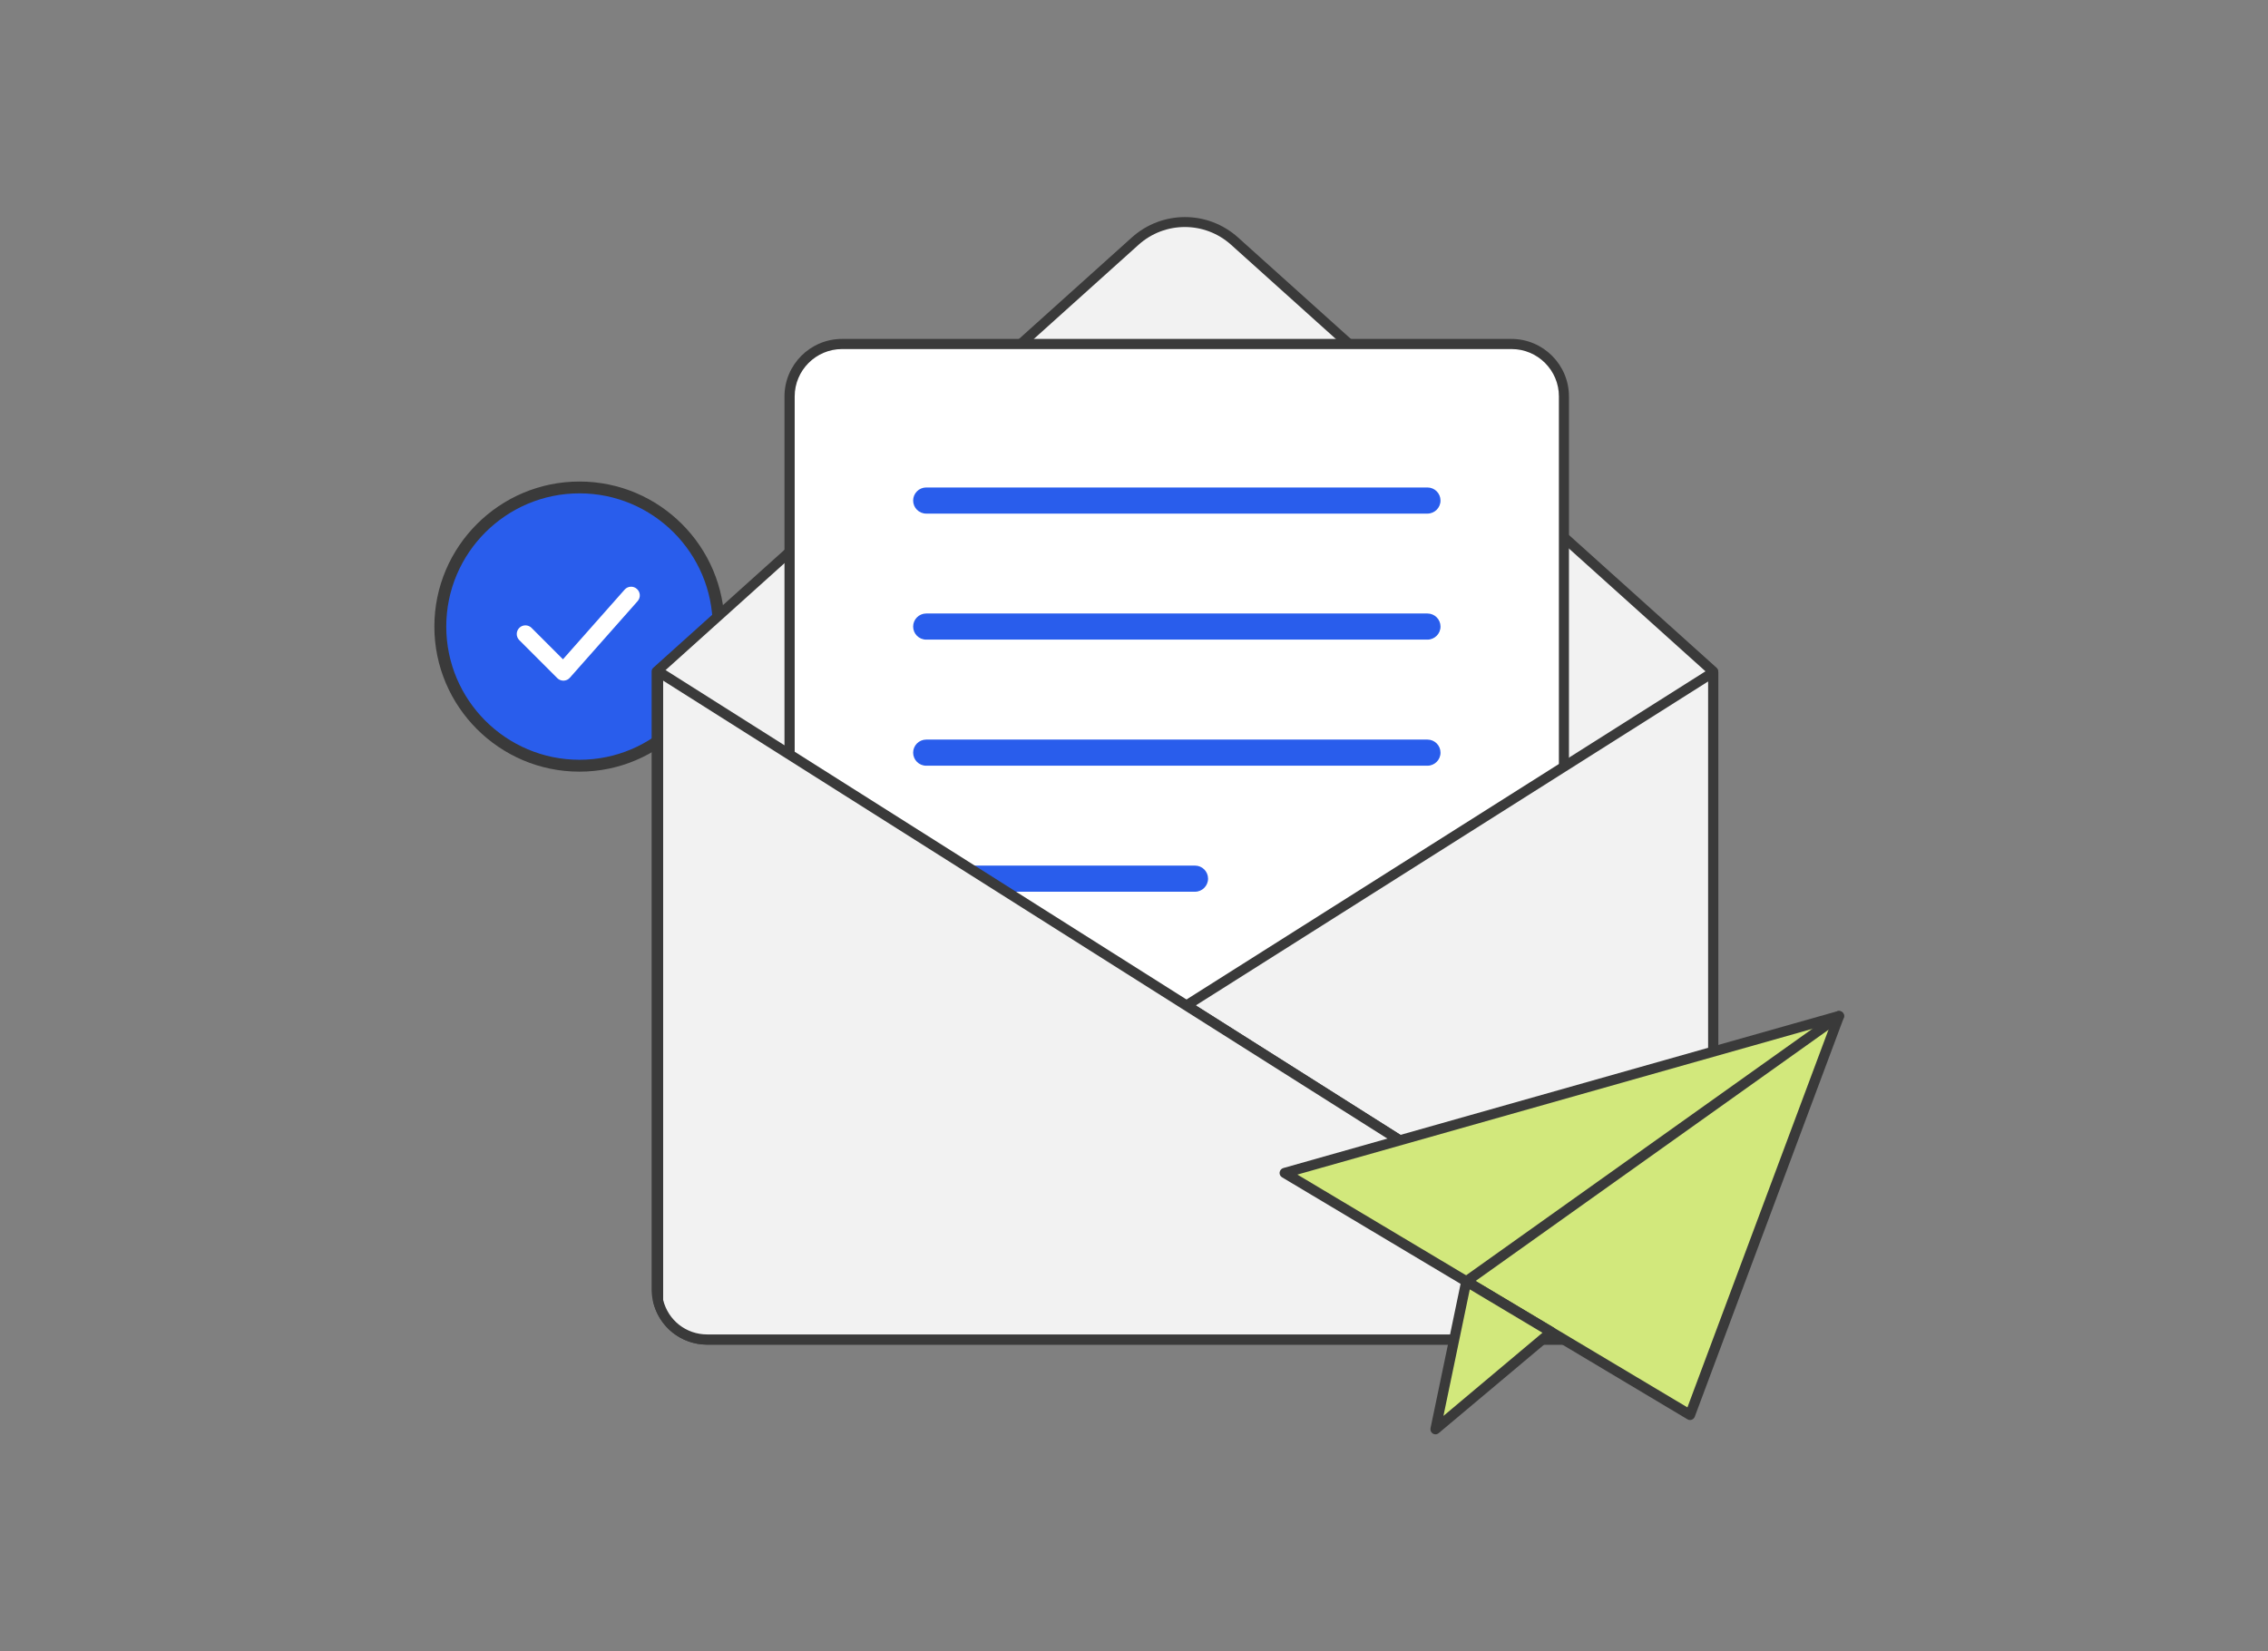
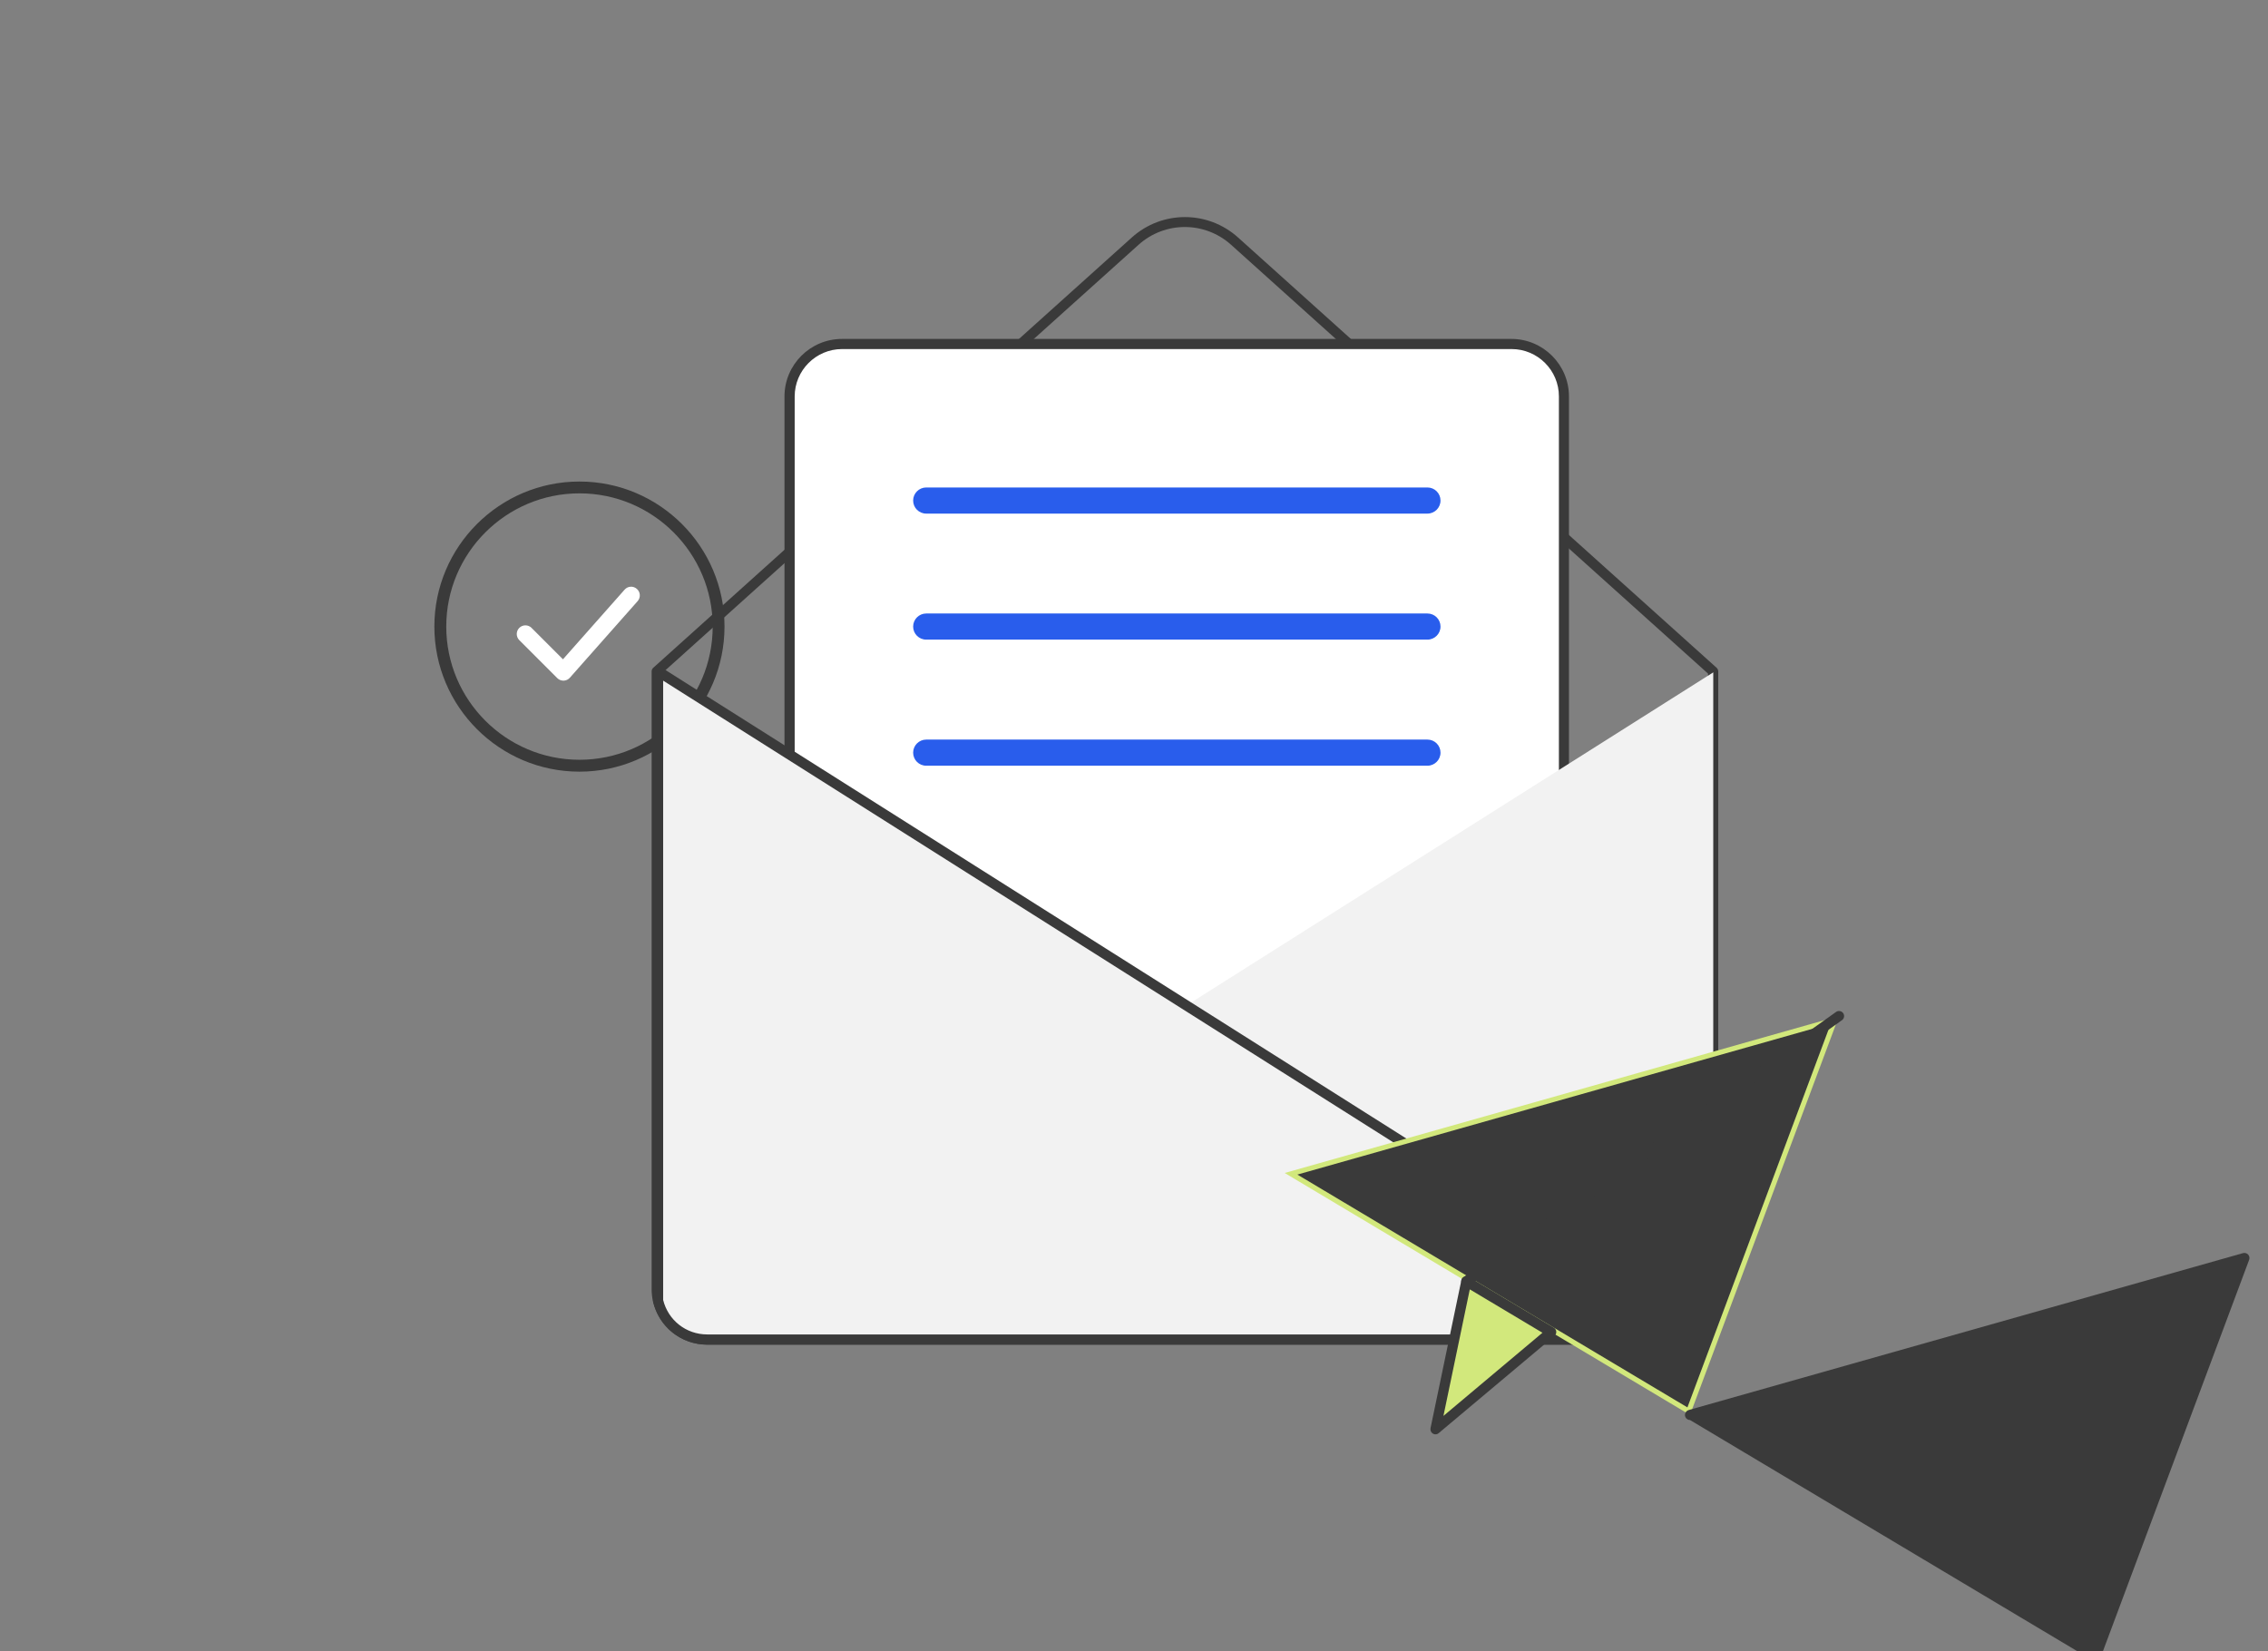
<svg xmlns="http://www.w3.org/2000/svg" id="Layer_1" data-name="Layer 1" viewBox="0 0 309 225">
  <rect x="0" y="0" width="309" height="225" fill="#808080" stroke="none" />
  <defs>
    <style>      .cls-1 {        fill: #d2e87c;      }      .cls-2 {        fill: #fff;      }      .cls-3 {        fill: #5b5b5b;      }      .cls-4 {        fill: #e2e2e2;      }      .cls-5 {        fill: #295dec;      }      .cls-6 {        fill: #f2f2f2;      }      .cls-7 {        fill: #3a3a3a;      }    </style>
  </defs>
  <g>
    <g>
-       <circle class="cls-5" cx="78.95" cy="85.37" r="18.96" />
      <path class="cls-7" d="M78.95,105.14c-10.9,0-19.77-8.87-19.77-19.77s8.87-19.76,19.77-19.76,19.76,8.87,19.76,19.76-8.87,19.77-19.76,19.77ZM78.95,67.22c-10.01,0-18.15,8.14-18.15,18.15s8.14,18.15,18.15,18.15,18.15-8.14,18.15-18.15-8.14-18.15-18.15-18.15Z" />
    </g>
    <path class="cls-2" d="M76.76,92.74c-.31,0-.61-.12-.84-.35l-5.17-5.17c-.46-.46-.46-1.21,0-1.67.46-.46,1.21-.46,1.67,0l4.28,4.28,8.4-9.49c.43-.49,1.18-.54,1.67-.1.49.43.54,1.18.1,1.67l-9.23,10.43c-.22.25-.52.39-.85.4h-.04Z" />
  </g>
  <g>
    <g>
-       <path class="cls-6" d="M233.42,91.49v84.16c0,.25-.02.5-.04.75,0,.05-.02.1-.03.15-.02.19-.05.38-.09.57-.02.07-.04.14-.06.22-.04.16-.08.32-.13.47-.03.08-.06.16-.09.24-.05.15-.11.29-.17.43-.04.08-.07.16-.11.24-.07.14-.14.26-.21.39-.05.07-.09.15-.14.23-.08.13-.16.24-.25.36-.05.07-.11.14-.16.22-.09.11-.19.22-.28.33-.06.06-.12.13-.18.19-.11.11-.22.21-.33.31-.05.05-.09.09-.14.14-.02.01-.03.02-.05.04-.06.05-.13.1-.19.15-.11.08-.21.16-.32.24-.07.05-.14.09-.2.13-.11.07-.23.14-.34.21l-.2.11c-.12.06-.25.12-.37.18-.07.03-.14.06-.21.09-.13.05-.26.1-.39.15-.07.02-.14.05-.22.07-.14.04-.28.08-.43.11-.07.02-.14.03-.2.05-.17.03-.34.05-.5.07-.05,0-.1.02-.15.02-.23.02-.45.04-.68.04H96.35c-.23,0-.45-.02-.67-.04-.06,0-.12-.02-.17-.02-.16-.02-.32-.04-.47-.07-.07-.01-.15-.03-.22-.05-.14-.03-.27-.06-.4-.1-.08-.03-.16-.05-.24-.07-.12-.04-.24-.09-.36-.14-.08-.03-.16-.06-.23-.09-.12-.05-.24-.1-.35-.17-.07-.04-.15-.07-.22-.11-.13-.07-.25-.15-.37-.23-.09-.06-.18-.12-.27-.18-.13-.09-.25-.18-.36-.27-.07-.06-.14-.13-.22-.19-.08-.07-.16-.14-.24-.22-.07-.07-.14-.15-.21-.22-.07-.07-.14-.15-.21-.23-.06-.08-.13-.16-.19-.24-.06-.08-.13-.16-.18-.25-.06-.08-.12-.16-.17-.25-.06-.09-.12-.18-.17-.27-.05-.08-.1-.17-.15-.26-.06-.11-.12-.23-.17-.34-.04-.1-.09-.19-.13-.29-.07-.16-.13-.33-.18-.49-.03-.08-.05-.17-.07-.26-.03-.09-.05-.18-.07-.28v-.02c-.12-.49-.18-1.01-.18-1.53v-84.16l65.19-58.62c3.85-3.47,9.7-3.47,13.55,0l65.19,58.62Z" />
      <path class="cls-7" d="M226.55,183.21H96.35c-.25,0-.49-.02-.73-.04,0,0-.11-.01-.12-.01-.26-.03-.43-.06-.59-.09-.03,0-.1-.02-.17-.04-.22-.05-.36-.08-.5-.12l-.27-.08c-.12-.04-.24-.09-.35-.13l.14-.69-.25.65c-.08-.03-.16-.06-.23-.1-.11-.05-.25-.11-.38-.19-.09-.04-.15-.07-.22-.11-.12-.06-.24-.14-.37-.23-.12-.08-.23-.14-.33-.21-.14-.1-.27-.2-.4-.3-.04-.03-.1-.08-.15-.13,0,0-.08-.07-.08-.07-.09-.08-.18-.16-.26-.24-.09-.09-.17-.17-.24-.25-.04-.04-.1-.11-.16-.17,0,0-.08-.09-.09-.1-.11-.13-.16-.2-.21-.26-.06-.08-.13-.17-.2-.27-.1-.14-.15-.22-.2-.29-.05-.08-.12-.18-.18-.29-.04-.07-.1-.17-.15-.27-.06-.11-.13-.24-.19-.38l-.05-.12c-.03-.07-.06-.14-.09-.2-.07-.16-.13-.34-.19-.53l-.08-.26c-.05-.17-.07-.25-.09-.34,0-.02,0-.05-.01-.07-.12-.54-.18-1.09-.18-1.63v-84.16c0-.2.08-.38.23-.51l65.19-58.62c4.13-3.71,10.35-3.71,14.48,0l65.19,58.62c.15.13.23.32.23.51v84.16c0,.28-.02.55-.05.82,0,.07-.02.14-.03.21-.02.16-.05.38-.1.59-.02.07-.04.15-.06.22-.04.18-.09.37-.15.54-.02.08-.06.16-.09.25-.06.17-.12.33-.2.48l-.08.17c-.11.23-.19.37-.27.51l-.16.26c-.09.14-.18.27-.28.4l-.13.18c-.11.14-.18.22-.25.3l-.09.11s-.07.08-.08.08c-.04.05-.09.1-.14.15-.11.12-.24.23-.37.35-.04.05-.08.09-.13.13-.02.02-.05.04-.08.06h0c-.09.08-.14.12-.2.16-.1.08-.22.17-.33.25-.08.06-.16.11-.24.15-.1.06-.22.14-.34.21l-.24.13c-.14.07-.28.14-.41.2l-.16.07c-.22.09-.36.14-.5.19,0,0-.11.04-.11.04l-.15.05c-.15.04-.31.08-.47.12l-.17.04c-.22.04-.38.06-.55.09l-.21-.67.11.68s-.1.01-.12.02c-.25.02-.49.04-.74.04ZM90.35,177.1l.12.44c.04.14.1.28.16.43l.13.29c.04.08.08.18.13.27.05.09.09.16.13.23.06.11.11.19.16.26.04.07.07.1.09.14l.07.1c.05.07.1.14.15.21l.12.15s.07.08.07.08l.37.39c.06.05.13.12.2.18l.2.17c.12.09.22.17.33.25.08.06.15.1.23.15.14.09.24.15.34.21l.11.06s.09.04.09.04c.12.07.21.11.31.15.07.03.1.04.14.06,0,0,.11.04.11.04.1.04.2.08.29.11l.23.07c.09.02.21.05.33.08.01,0,.19.04.21.04.13.03.27.04.41.06l.09.71.07-.69c.2.02.4.03.6.03h130.2c.2,0,.41-.01.61-.03l.15-.02c.16-.02.3-.04.44-.06l.17-.04c.14-.03.26-.06.39-.1l.22-.07c.08-.03.21-.08.33-.12l.17-.07c.12-.06.24-.11.35-.17l.2-.11c.09-.05.19-.11.29-.18.08-.05.14-.08.19-.12.09-.06.18-.13.28-.21l.18-.14s.08-.06.1-.08c.01-.01.06-.08.07-.09.1-.08.19-.17.28-.26l.1-.11s.07-.08.07-.08l.08-.1c.06-.07.11-.13.17-.2l.15-.21c.07-.09.14-.2.21-.31l.14-.23c.05-.09.11-.21.17-.33l.1-.2c.06-.13.11-.25.16-.38.04-.11.06-.15.08-.21.05-.15.09-.29.12-.42l.06-.2c.04-.17.07-.33.08-.5l.02-.14c.02-.23.04-.46.04-.69v-83.85l-64.97-58.42c-3.6-3.24-9.03-3.24-12.63,0l-64.96,58.42v83.85c0,.46.05.92.16,1.38,0,.02,0,.05.01.07Z" />
    </g>
    <g>
      <g>
        <g>
          <g>
            <path class="cls-2" d="M213.08,149.49V54.02c0-3.95-3.2-7.15-7.15-7.15h-91.2c-3.95,0-7.15,3.2-7.15,7.15v119.7c0,3.95,3.2,7.15,7.15,7.15h66.97c1.9,0,3.72-.75,5.06-2.09l24.23-24.23c1.34-1.34,2.09-3.16,2.09-5.05h.01Z" />
            <path class="cls-7" d="M181.69,181.57h-66.97c-4.33,0-7.84-3.52-7.84-7.84V54.02c0-4.33,3.52-7.84,7.84-7.84h91.2c4.33,0,7.84,3.52,7.84,7.84v95.76l-.02.02c-.08,1.96-.9,3.85-2.29,5.24l-24.23,24.23c-1.48,1.48-3.45,2.3-5.55,2.3ZM114.73,47.56c-3.56,0-6.46,2.9-6.46,6.46v119.7c0,3.56,2.9,6.46,6.46,6.46h66.97c1.73,0,3.35-.67,4.57-1.89l24.23-24.23c1.2-1.2,1.89-2.86,1.89-4.56V54.02c.01-3.56-2.89-6.46-6.45-6.46h-91.2Z" />
          </g>
          <g>
            <path class="cls-4" d="M213.08,148.31v1.17c0,1.89-.75,3.72-2.09,5.05l-24.22,24.24c-1.34,1.34-3.16,2.09-5.05,2.09h-.29v-28.23c0-2.39,1.93-4.32,4.31-4.32h27.36s-.01.01-.01.01Z" />
            <path class="cls-3" d="M181.72,181.5h-.29c-.36,0-.65-.29-.65-.65v-28.23c0-2.74,2.23-4.97,4.96-4.97h27.36c.26,0,.49.15.59.39.05.12.07.26.04.38v1.05c0,2.05-.83,4.06-2.28,5.51l-24.22,24.24c-1.45,1.45-3.46,2.28-5.51,2.28ZM185.73,148.94c-2.02,0-3.66,1.65-3.66,3.67v27.57c1.59-.09,3.11-.77,4.23-1.89l24.22-24.24c1.21-1.21,1.9-2.88,1.9-4.59v-.53h-26.7Z" />
          </g>
        </g>
        <g>
          <path class="cls-5" d="M194.48,69.98h-68.29c-.99,0-1.78-.8-1.78-1.78s.8-1.78,1.78-1.78h68.29c.99,0,1.78.8,1.78,1.78s-.8,1.78-1.78,1.78Z" />
          <path class="cls-5" d="M194.48,87.15h-68.29c-.99,0-1.78-.8-1.78-1.78s.8-1.78,1.78-1.78h68.29c.99,0,1.78.8,1.78,1.78s-.8,1.78-1.78,1.78Z" />
          <path class="cls-5" d="M194.48,104.33h-68.29c-.99,0-1.78-.8-1.78-1.78s.8-1.78,1.78-1.78h68.29c.99,0,1.78.8,1.78,1.78s-.8,1.78-1.78,1.78Z" />
-           <path class="cls-5" d="M162.81,121.5h-36.62c-.99,0-1.78-.8-1.78-1.78s.8-1.78,1.78-1.78h36.62c.99,0,1.78.8,1.78,1.78s-.8,1.78-1.78,1.78Z" />
        </g>
      </g>
      <g>
        <path class="cls-6" d="M233.42,91.6v84.05c0,2.09-.93,3.97-2.41,5.23l-69.38-43.87,71.79-45.4Z" />
-         <path class="cls-7" d="M231.01,181.57c-.13,0-.26-.04-.37-.11l-69.38-43.87c-.2-.13-.32-.35-.32-.58s.12-.46.32-.58l71.79-45.4c.21-.13.48-.14.7-.02.22.12.36.35.36.61v84.05c0,2.22-.97,4.31-2.65,5.75-.13.11-.29.17-.45.17ZM162.92,137l68,43c1.15-1.15,1.8-2.71,1.8-4.36v-82.79l-69.8,44.14Z" />
      </g>
      <g>
        <path class="cls-6" d="M231.01,180.87c-1.2,1.02-2.75,1.64-4.46,1.64H96.35c-3.26,0-5.99-2.27-6.69-5.31v-85.72l71.97,45.52,69.38,43.87Z" />
        <path class="cls-7" d="M226.55,183.21H96.35c-3.54,0-6.57-2.41-7.36-5.85-.01-.05-.02-.1-.02-.16v-85.72c0-.25.14-.48.36-.61.22-.12.49-.11.7.02l141.35,89.39c.19.12.3.32.32.54.02.22-.07.43-.24.58-1.36,1.17-3.11,1.81-4.91,1.81ZM90.35,177.12c.68,2.77,3.13,4.7,6,4.7h130.2c1.15,0,2.26-.32,3.23-.91L90.35,92.74v84.38Z" />
      </g>
    </g>
  </g>
  <g>
    <g>
      <polygon class="cls-1" points="175.03 159.82 230.25 192.79 250.55 138.44 175.03 159.82" />
-       <path class="cls-7" d="M230.25,193.48c-.12,0-.25-.03-.35-.1l-55.23-32.97c-.24-.14-.37-.41-.33-.68.04-.27.23-.5.5-.58l75.52-21.38c.25-.07.52,0,.7.2.18.19.23.47.14.71l-20.3,54.35c-.07.19-.23.34-.42.41-.07.03-.15.04-.23.04ZM176.76,160.04l53.14,31.72,19.53-52.29-72.67,20.57Z" />
+       <path class="cls-7" d="M230.25,193.48c-.12,0-.25-.03-.35-.1c-.24-.14-.37-.41-.33-.68.04-.27.23-.5.5-.58l75.52-21.38c.25-.07.52,0,.7.2.18.19.23.47.14.71l-20.3,54.35c-.07.19-.23.34-.42.41-.07.03-.15.04-.23.04ZM176.76,160.04l53.14,31.72,19.53-52.29-72.67,20.57Z" />
    </g>
    <g>
      <polygon class="cls-1" points="211.34 181.5 195.57 194.74 199.77 174.59 211.34 181.5" />
      <path class="cls-7" d="M195.57,195.43c-.12,0-.25-.03-.35-.1-.25-.15-.38-.45-.32-.74l4.2-20.15c.05-.22.19-.4.4-.49.2-.09.44-.08.63.04l11.57,6.91c.19.11.32.32.33.54.02.22-.07.44-.25.59l-15.77,13.24c-.13.11-.29.16-.44.16ZM200.25,175.68l-3.59,17.24,13.49-11.33-9.9-5.91Z" />
    </g>
    <g>
-       <line class="cls-1" x1="199.77" y1="174.59" x2="250.55" y2="138.44" />
      <path class="cls-7" d="M199.77,175.28c-.22,0-.43-.1-.56-.29-.22-.31-.15-.74.16-.96l50.78-36.15c.31-.22.74-.15.97.16.22.31.15.74-.16.96l-50.78,36.15c-.12.09-.26.13-.4.13Z" />
    </g>
  </g>
</svg>